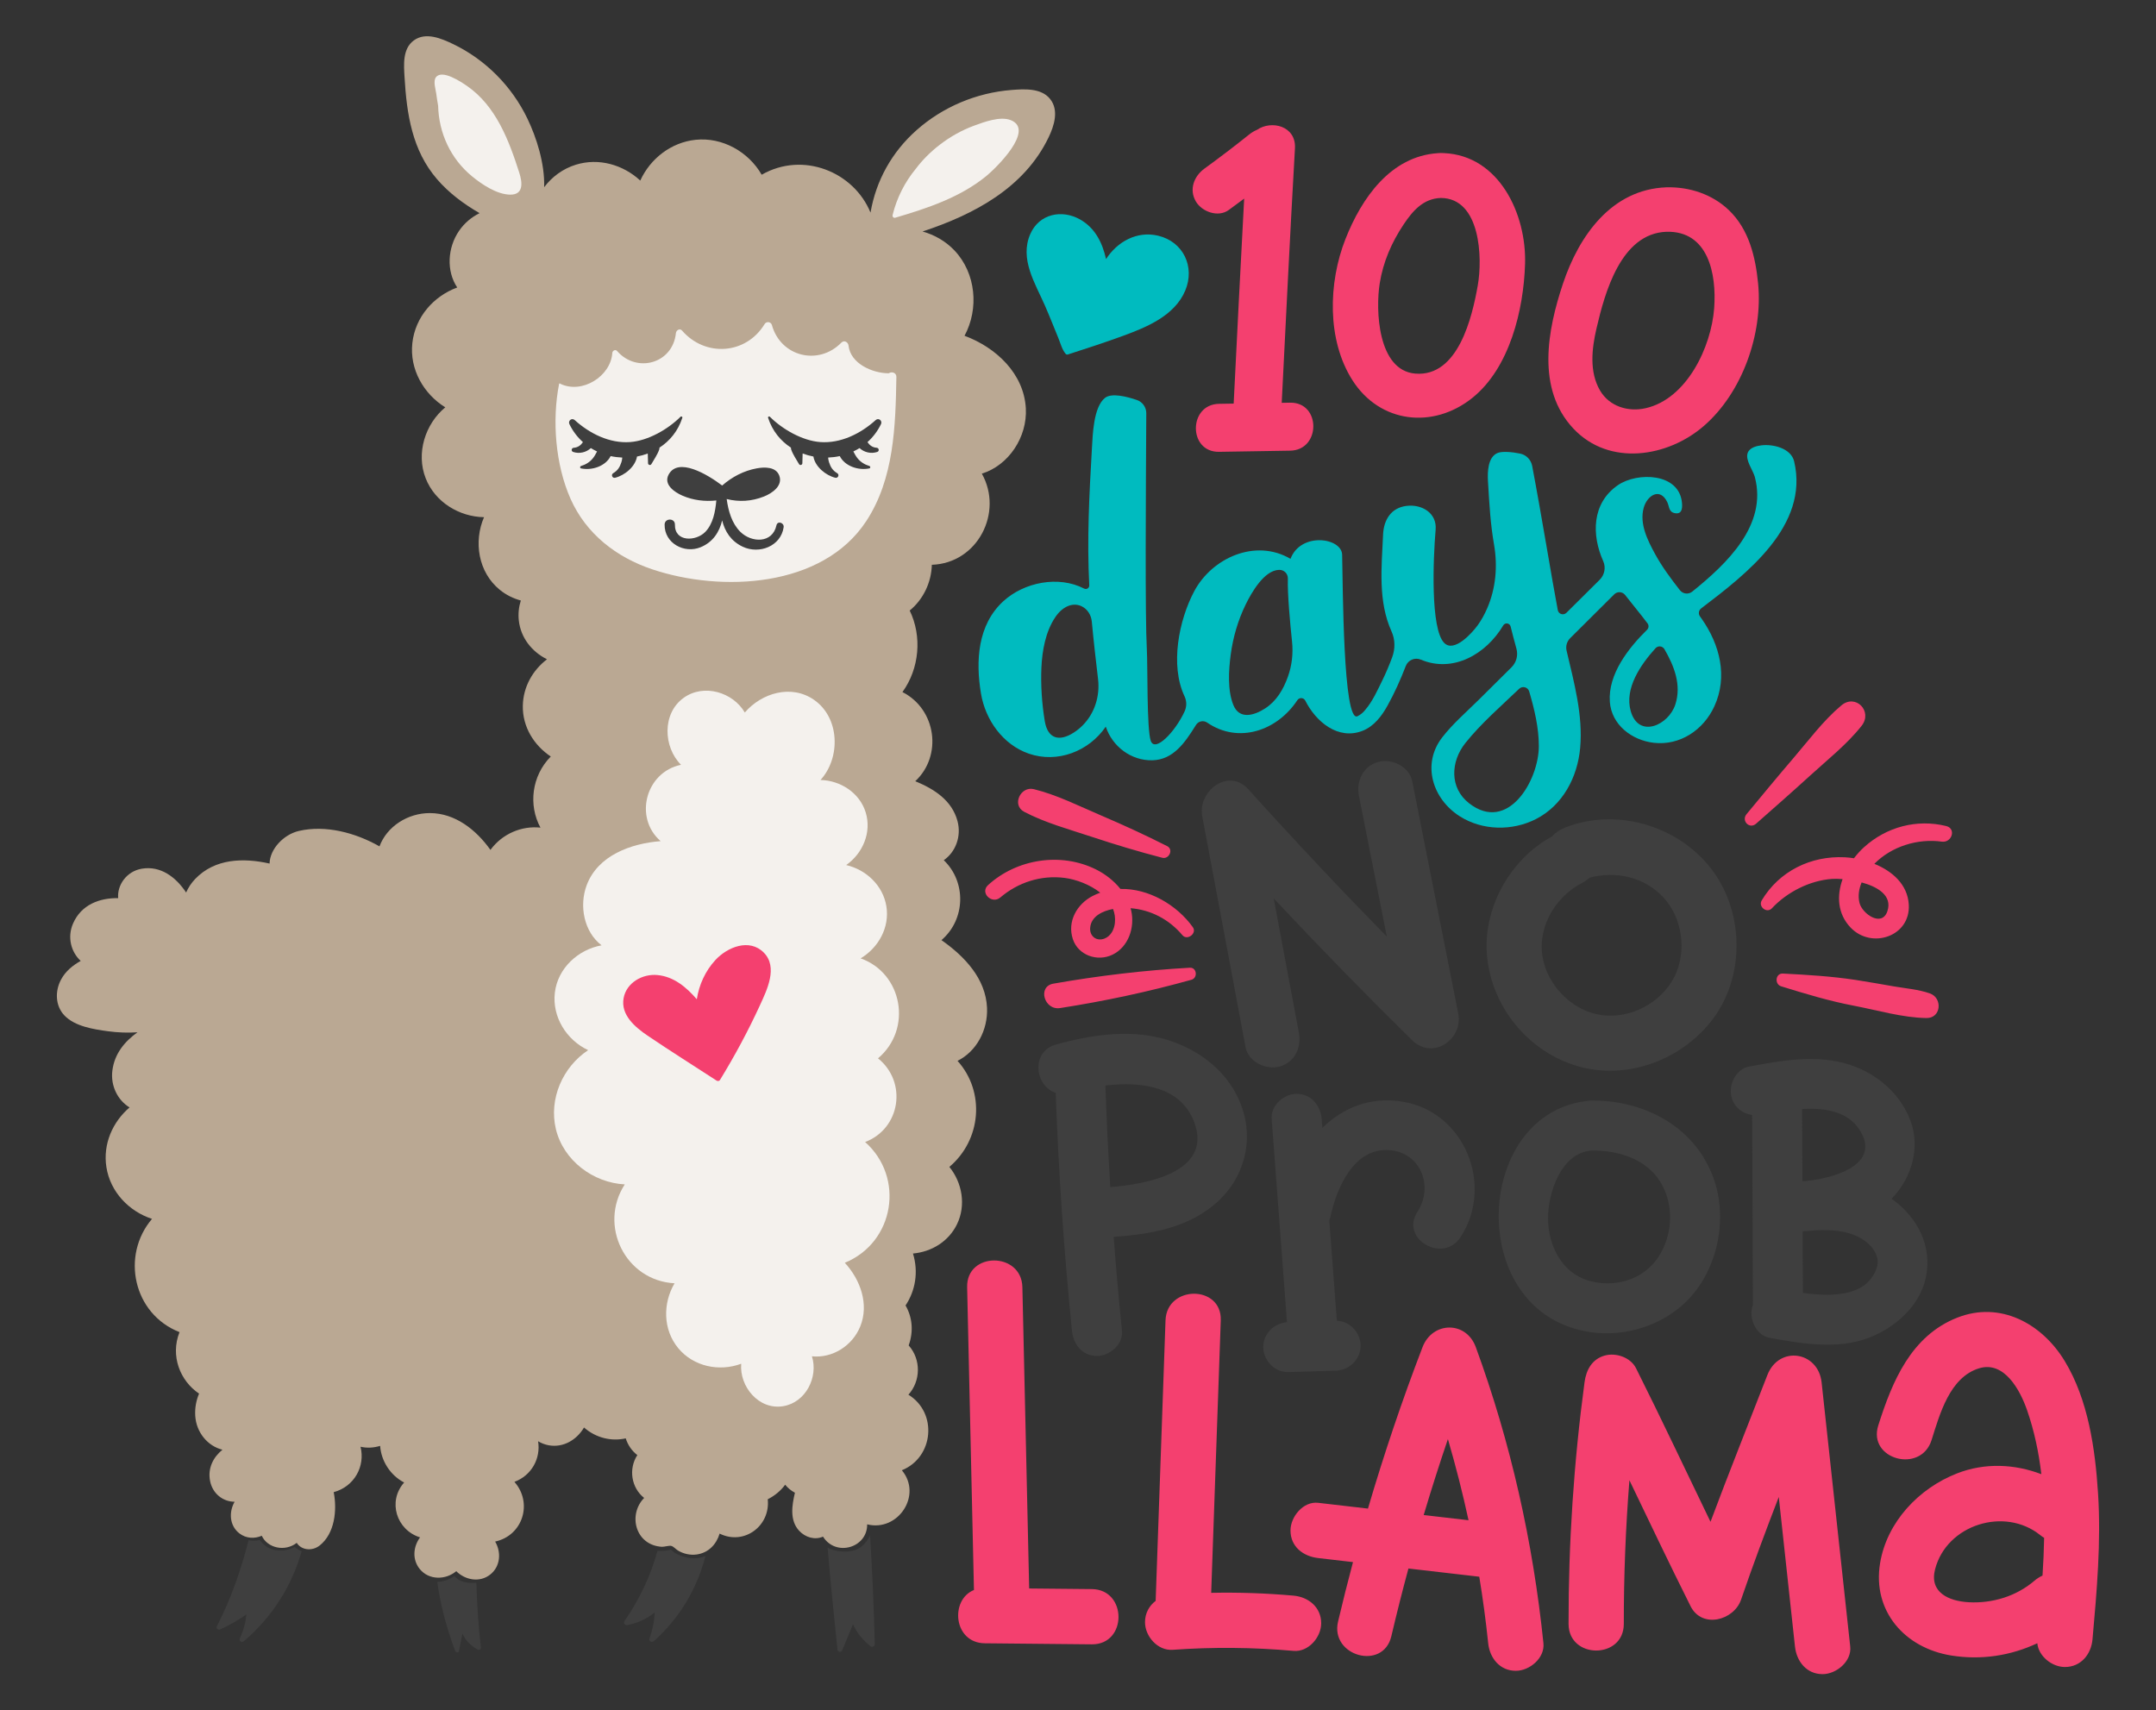
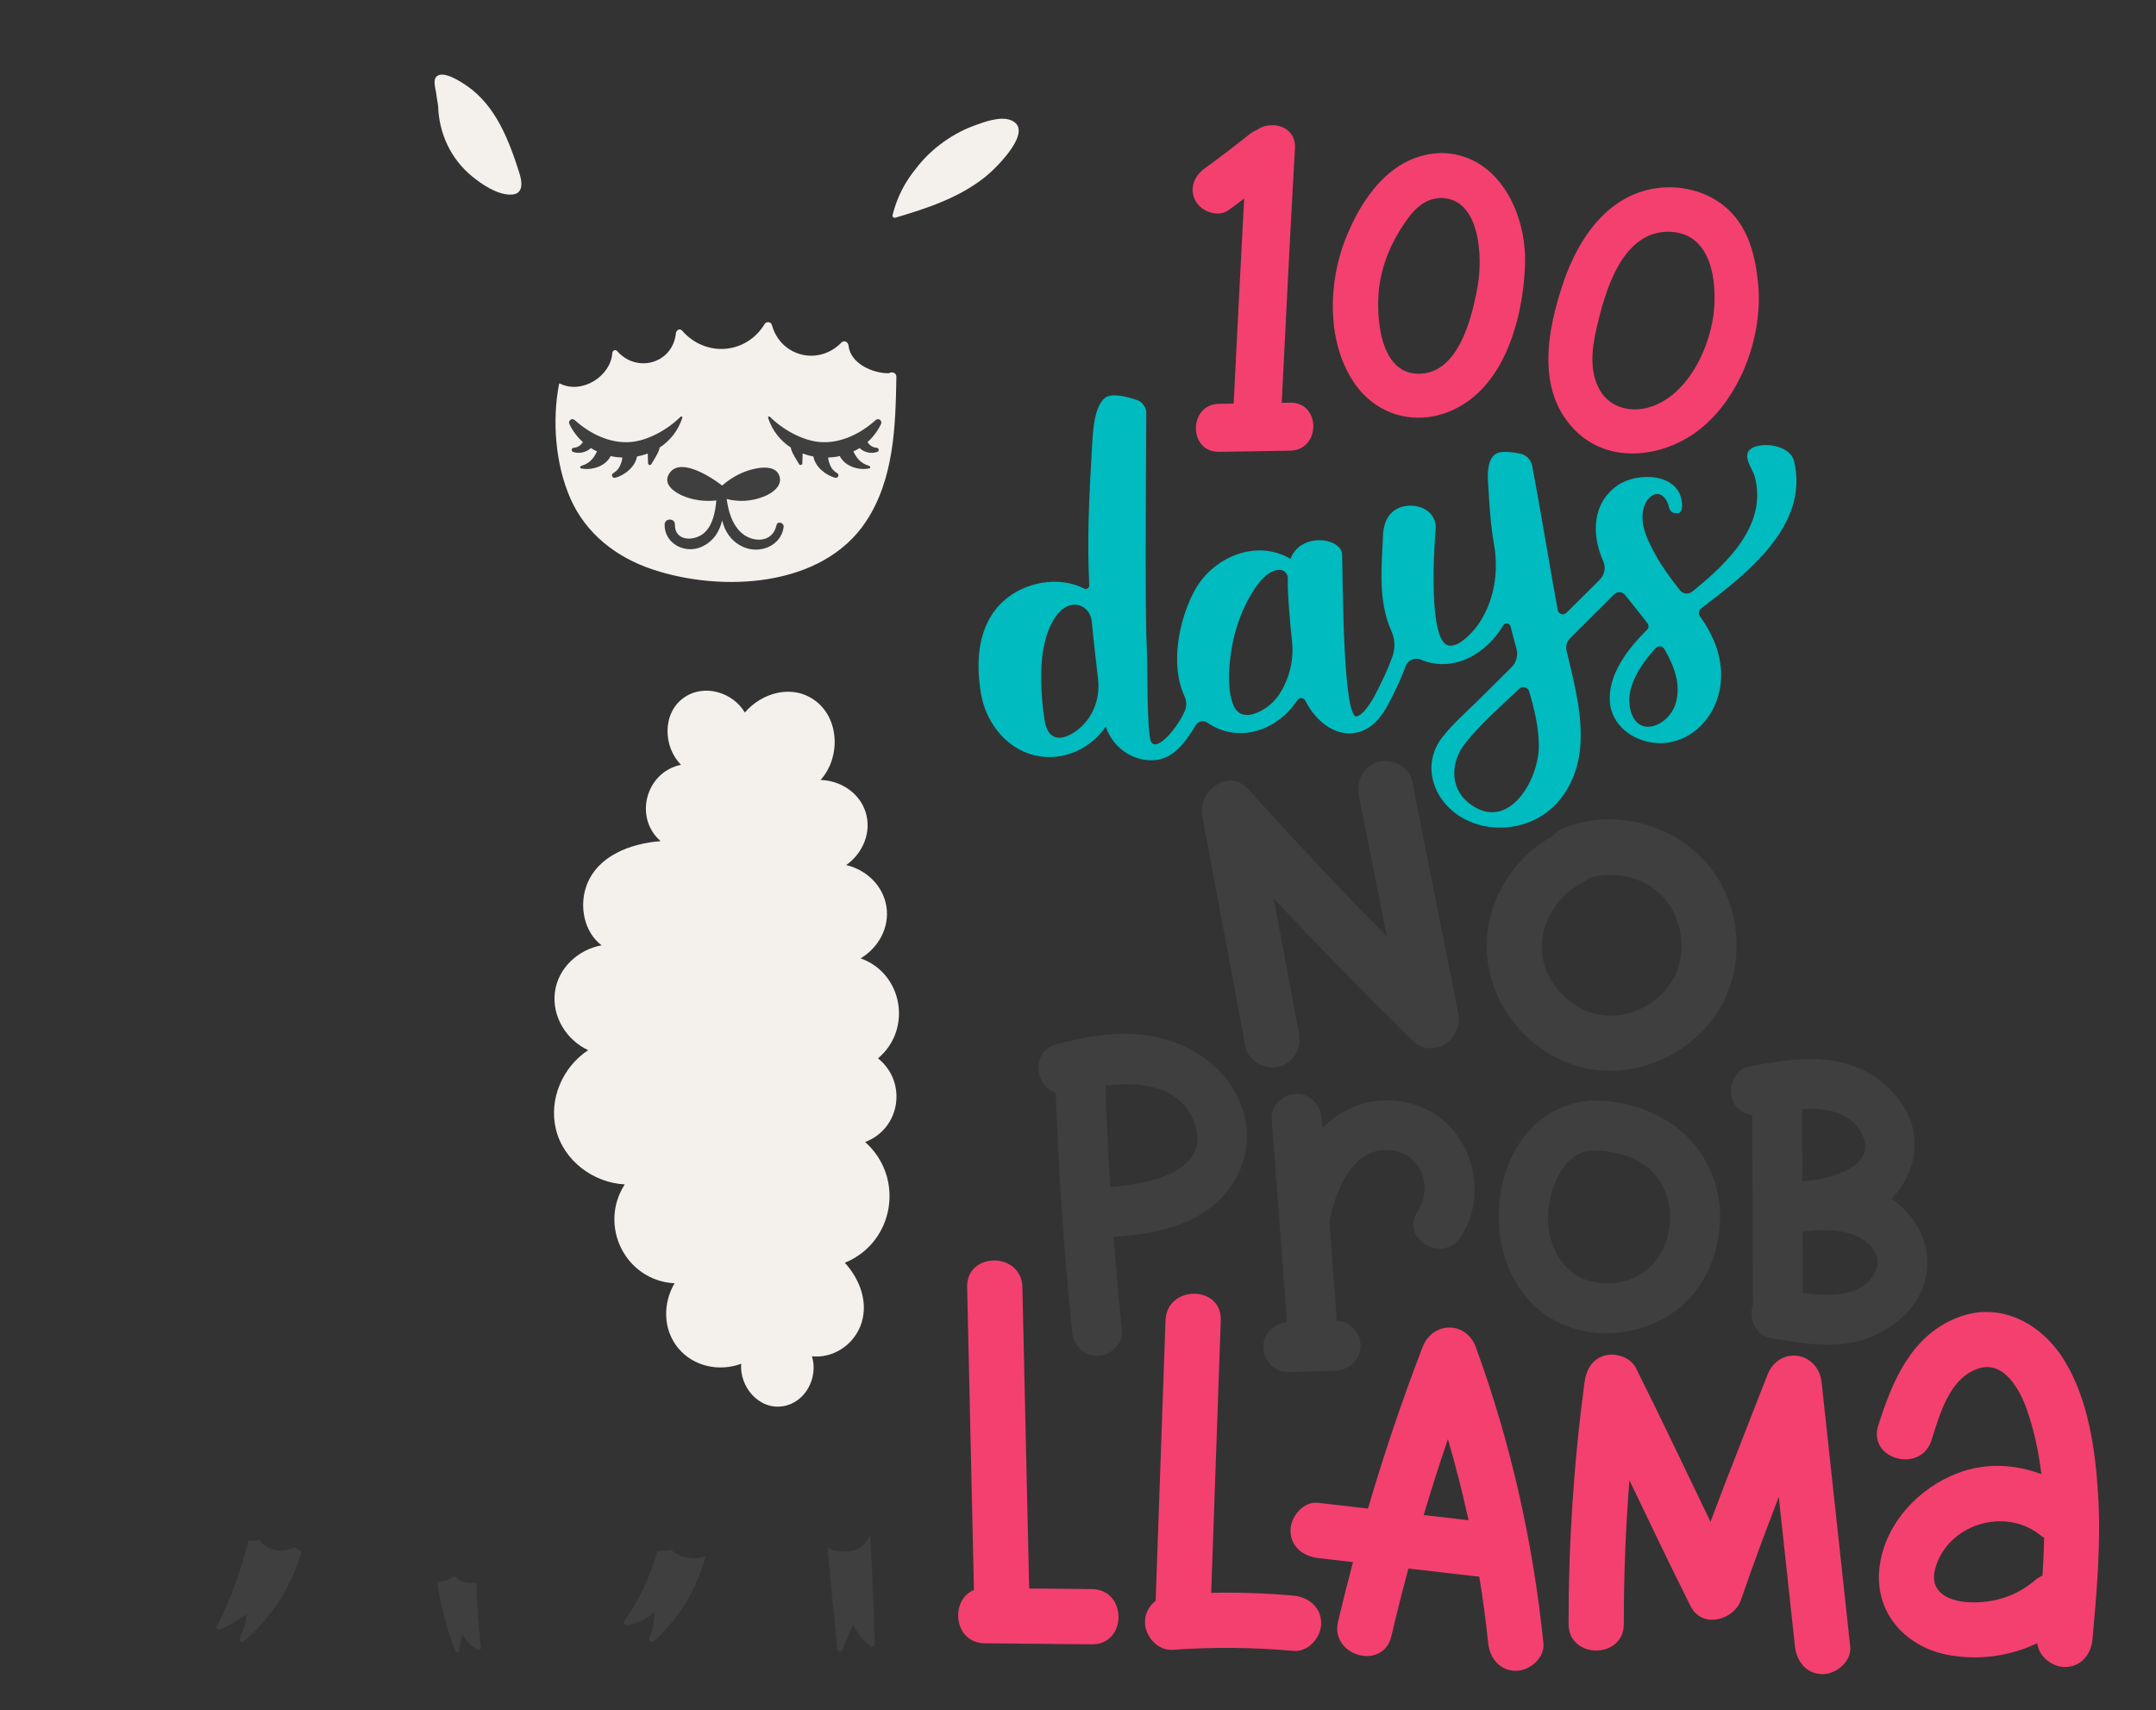
<svg xmlns="http://www.w3.org/2000/svg" version="1.0" id="_x31_" x="0px" y="0px" viewBox="0 0 720 571.24" style="enable-background:new 0 0 720 571.24;" xml:space="preserve">
  <rect x="0" y="0" width="720" height="571.24" fill="#333333" stroke="none" />
  <style type="text/css">
	.st0{fill:#3F3F3F;}
	.st1{fill:#F4406F;}
	.st2{fill:#00BBBF;}
	.st3{fill:#BAA893;}
	.st4{fill:#F4F1ED;}
</style>
  <path class="st0" d="M292.134,549.085c0.015,0.617-0.797,1.195-1.344,0.771c-2.673-2.065-4.59-4.441-5.928-7.377l-3.578,8.632  c-0.358,0.865-1.513,0.729-1.613-0.218c-1.186-11.325-2.341-22.647-3.285-33.989c2.263,1.194,5.238,1.491,7.498,1.174  c3.511-0.492,5.363-2.663,6.685-5.332C291.297,524.849,291.837,536.967,292.134,549.085z M151.79,526.368  c-1.771,1.164-3.71,1.893-5.762,1.918c1.059,7.889,3.176,15.594,5.981,23.093c0.205,0.549,1.125,0.693,1.264,0  c0.385-1.928,0.771-3.855,1.156-5.783c1.049,2.261,2.721,4.011,5.07,5.322c0.438,0.245,1.164-0.054,1.099-0.63  c-0.817-7.209-1.317-14.433-1.51-21.671C156.278,528.791,153.452,528.504,151.79,526.368z M86.734,514.328  c-1.334,0.327-2.535,0.318-3.728,0.075c-2.505,9.906-5.843,19.534-10.566,28.686c-0.388,0.751,0.376,1.423,1.098,1.098  c3.109-1.401,5.995-3.075,8.757-5.031c-0.273,2.808-0.968,5.357-2.194,7.998c-0.396,0.854,0.563,1.621,1.296,1  c9.387-7.951,16.049-18.43,19.345-30.063c-0.84-0.302-1.612-0.759-2.29-1.431C94.374,518.789,89.427,518.169,86.734,514.328z   M229.295,520.16c-1.787-0.421-3.872-1.228-5.252-2.597c-1.464,0.363-2.956,0.509-4.477,0.4  c-2.308,8.388-6.044,16.287-11.061,23.487c-0.477,0.685,0.308,1.421,0.992,1.291c3.474-0.662,6.467-2.056,9.136-4.206  c-0.135,2.998-0.711,5.858-1.758,8.737c-0.321,0.883,0.867,1.392,1.468,0.855c8.549-7.633,14.481-17.565,17.251-28.463  C233.653,520.427,231.605,520.704,229.295,520.16z" />
  <path class="st1" d="M430.846,150.515c-7.912,0.128-15.824,0.257-23.736,0.385c-10.337,0.168-10.305-15.864,0-16.031  c1.626-0.026,3.251-0.053,4.877-0.079c1.15-22.821,2.269-45.644,3.505-68.461c-1.716,1.284-3.438,2.559-5.171,3.82  c-3.52,2.56-8.948,0.576-10.967-2.876c-2.34-4.001-0.62-8.424,2.876-10.967c5.068-3.686,10.051-7.475,14.941-11.393  c0.813-0.651,1.697-1.178,2.615-1.563c4.833-3.32,13.093-1.277,12.666,6.174c-1.624,28.327-2.993,56.668-4.421,85.005  c0.938-0.015,1.877-0.03,2.815-0.046C441.183,134.317,441.151,150.348,430.846,150.515z M569.063,142.209  c-12.103,10.531-31.656,13.645-43.612,0.943c-12.457-13.235-8.683-32.911-3.485-48.457c5.332-15.946,16.197-31.473,34.548-32.135  c7.623-0.201,15.259,2.28,20.829,7.605c6.719,6.423,8.91,15.6,9.784,24.547C588.757,111.419,581.899,131.039,569.063,142.209z   M556.513,77.407c-15.228,0.55-20.595,20.402-23.363,32.297c-1.559,6.698-2.459,14.471,1.173,20.697  c3.119,5.346,9.386,7.258,15.244,5.93c13.801-3.128,21.926-20.509,22.882-33.395C573.303,91.43,570.46,77.04,556.513,77.407z   M509.297,88.122c-0.463,15.344-5.125,34.785-17.646,44.799c-13.045,10.433-30.79,8.456-39.961-5.872  c-8.66-13.529-8.082-32.695-2.382-47.189c5.383-13.688,15.095-27.68,30.862-28.707c0.322-0.036,0.654-0.058,1.001-0.056  c0.374-0.011,0.728,0.008,1.073,0.041C500.645,51.973,509.799,71.491,509.297,88.122z M481.171,66.118  c-5.837,0.173-9.388,4.284-12.435,8.852c-3.998,5.994-6.826,12.482-7.974,19.637c-1.423,8.859-0.714,29.087,11.837,30.163  c14.419,1.236,19.068-19.033,20.912-29.474C495.131,86.132,494.443,66.191,481.171,66.118z" />
  <path class="st2" d="M568.096,203.203c15.145-11.525,36.144-27.595,31.064-49.107c-1.037-4.39-7-5.815-10.866-5.371  c-1.652,0.19-3.962,0.741-4.633,2.5c-0.921,2.413,1.763,5.791,2.365,8.059c4.271,16.086-9.349,29.004-20.889,38.298  c-1.272,1.024-3.135,0.805-4.139-0.483c-3.001-3.848-5.931-7.764-8.271-12.057c-2.485-4.559-5.286-10.098-3.815-15.421  c1.168-4.228,5.45-6.887,7.841-1.993c0.792,1.62,0.464,3.406,2.65,3.767c2.207,0.365,2.456-1.457,2.306-3.345  c-0.814-10.214-14.959-10.447-21.394-6.028c-8.781,6.03-8.821,16.654-4.918,25.388c0.946,2.116,0.456,4.599-1.189,6.232  c-3.701,3.674-7.403,7.348-11.104,11.022c-0.967,0.96-2.617,0.454-2.874-0.885c-1.95-10.175-5.286-30.925-8.554-48.165  c-0.388-2.047-1.949-3.685-3.988-4.115c-2.68-0.566-5.964-0.824-7.466-0.251c-3.396,1.295-3.489,6.44-3.31,9.463  c0.484,8.169,0.821,14.191,2.032,21.208c1.235,7.159,0.598,14.569-2.29,21.234c-0.871,2.011-1.915,3.928-3.183,5.681  c-1.883,2.603-7.86,9.253-11.176,5.886c-4.63-4.701-3.699-27.99-2.863-37.838c0.468-5.508-4.544-8.557-9.725-7.926  c-5.211,0.635-7.605,4.744-7.824,9.536c-0.505,11.054-1.733,22.335,2.834,32.416c1.226,2.706,1.236,5.804,0.208,8.592  c-0.964,2.616-2.046,5.187-3.273,7.693c-1.597,3.265-3.272,7.017-5.667,9.817c-0.716,0.943-1.597,1.673-2.645,2.192  c-4.836,2.331-4.865-43.574-5.13-53.927c-0.147-5.744-13.844-7.658-17.241,1.365c-11.751-6.886-26.244-0.283-32.148,10.809  c-5.108,9.597-8.168,24.685-3.237,35.122c0.745,1.578,0.751,3.428,0.02,5.013c-3.175,6.892-9.892,13.834-11.31,9.84  c-1.373-4.038-0.995-25.024-1.306-30.562c-0.608-10.827-0.338-51.86-0.185-78.837c0.011-2.014-1.261-3.803-3.169-4.448  c-3.339-1.129-8.397-2.422-10.593-0.71c-3.88,3.023-4.132,12.344-4.388,16.759c-0.932,16.037-1.67,30.628-0.897,45.855  c0.046,0.914-0.909,1.507-1.722,1.086c-8.558-4.423-20.074-2.119-27.01,4.261c-8.564,7.878-9.228,19.918-7.436,30.753  c1.462,8.838,7.303,17.099,15.949,20.107c9.584,3.335,20.127-0.766,25.736-9.005c2.19,6.624,8.475,11.405,15.567,11.233  c6.976-0.169,10.882-5.944,14.247-11.299c0.103-0.163,0.205-0.327,0.306-0.491c0.792-1.287,2.49-1.652,3.736-0.798  c10.52,7.206,23.414,2.696,30.121-7.483c0.657-0.997,2.127-0.9,2.663,0.167c3.527,7.028,10.964,13.29,19.153,10.045  c3.801-1.506,6.374-4.931,8.297-8.391c2.352-4.23,4.347-8.703,6.099-13.237c0.776-2.008,3.044-2.961,5.028-2.125  c10.743,4.529,21.8-1.79,27.512-11.424c0.619-1.045,2.176-0.826,2.469,0.353c0.615,2.473,1.262,4.936,1.941,7.392  c0.615,2.221,0.005,4.6-1.63,6.224c-3.663,3.637-7.325,7.276-10.994,10.907c-4.097,4.056-8.65,7.97-12.18,12.545  c-6.874,8.906-3.228,20.503,5.838,26.294c7.575,4.838,17.553,5.006,25.5,0.946c8.964-4.58,13.88-14.016,14.757-23.779  c0.981-10.928-2.06-21.867-4.542-32.469c-0.351-1.499,0.109-3.072,1.2-4.157c4.908-4.883,9.816-9.767,14.723-14.65  c1.034-1.029,2.734-0.919,3.63,0.232c2.555,3.282,5.219,6.446,7.494,9.492c0.48,0.643,0.41,1.547-0.162,2.11  c-6.279,6.184-13.08,14.876-12.437,24.059c0.538,7.698,7.381,12.868,14.661,13.697c8.784,1.001,16.608-4.292,20.226-12.15  c4.581-9.95,1.845-20.617-4.204-29.252c-0.195-0.278-0.392-0.555-0.59-0.831C567.095,205.001,567.271,203.831,568.096,203.203z   M361.582,242.236c-0.896,0.903-1.893,1.721-3.003,2.436c-4.84,3.114-8.685,2.088-9.672-3.813  c-0.957-5.721-1.382-12.065-1.128-17.843c0.252-5.729,1.382-12.075,4.656-16.925c2.336-3.46,5.714-5.007,8.683-3.655  c2.018,0.919,3.29,2.959,3.491,5.167c0.524,5.754,1.452,13.837,2.086,19.179C367.364,232.438,365.594,238.194,361.582,242.236z   M430.074,226.074c-1.526,4.231-3.795,8.081-7.577,10.523c-3.687,2.381-8.609,3.823-10.62-1.149  c-1.994-4.931-1.565-11.589-0.888-16.748c0.763-5.815,2.45-11.602,5.037-16.87c1.867-3.8,6.134-11.427,11.16-11.508l0.031,0  c1.636-0.019,2.918,1.297,2.867,2.933c-0.16,5.081,0.762,15.042,1.393,20.993C431.901,218.245,431.438,222.292,430.074,226.074z   M490.629,268.293c-6.672-5.186-6.173-14-1.26-20.142c5.28-6.601,11.836-12.242,17.959-18.113c1.097-1.052,2.921-0.563,3.35,0.895  c1.747,5.946,3.215,12.096,3.217,18.228C513.899,260.642,503.572,278.353,490.629,268.293z M559.496,235.24  c-2.249,7.009-12.29,11.538-14.922,2.226c-2.127-7.525,3.25-15.402,8.282-20.969c0.849-0.94,2.354-0.778,2.988,0.318  C559.123,222.491,561.572,228.768,559.496,235.24z" />
  <path class="st0" d="M486.971,338.416c1.737,8.768-8.538,15.744-15.418,8.975c-15.725-15.47-31.124-31.264-46.205-47.358  c2.803,14.94,5.607,29.881,8.41,44.821c0.922,4.914-1.305,9.936-6.443,11.348c-4.516,1.241-10.428-1.543-11.348-6.443  c-4.826-25.721-9.652-51.442-14.478-77.163c-1.568-8.354,8.761-16.364,15.418-8.975c15.066,16.72,30.484,33.116,46.229,49.195  c-3.104-15.667-6.208-31.333-9.313-47c-0.972-4.904,1.343-9.946,6.443-11.348c4.551-1.251,10.379,1.553,11.348,6.443  C476.733,286.746,481.852,312.581,486.971,338.416z M572.078,340.241c-10.192,13.623-28.531,20.653-45.122,15.861  c-16.347-4.722-28.516-19.4-30.306-36.242c-1.716-16.154,7.446-32.743,21.594-40.486c1.166-1.28,2.685-2.302,4.398-2.978  c18.232-7.192,40.263,0.125,50.783,16.554C582.446,307.038,582.135,326.797,572.078,340.241z M555.425,299.635  c-6.451-6.833-15.84-8.797-24.569-6.519c-0.641,0.631-1.423,1.204-2.371,1.689c-9.672,4.952-15.807,16.067-12.898,26.829  c2.361,8.736,10.225,16.13,19.256,17.391c9.626,1.344,19.922-4.099,24.315-12.757C563.401,317.905,561.896,306.489,555.425,299.635z  " />
  <path class="st0" d="M391.373,347.796c-12.512-4.383-26.225-2.395-38.692,1.048c-8.652,2.389-6.988,14.047-0.132,16.116  c0.959,26.574,2.767,53.107,5.443,79.564c0.454,4.485,3.511,8.346,8.346,8.346c4.161,0,8.803-3.834,8.346-8.346  c-1.059-10.468-1.983-20.949-2.773-31.439c11.842-0.85,23.652-2.743,33.185-10.418c9.293-7.481,13.484-19.43,10.226-31.023  C412.029,359.932,402.59,351.724,391.373,347.796z M370.782,396.462c-0.698-11.299-1.244-22.607-1.63-33.923  c11.932-1.413,25.198,0.221,29.689,12.308C405.049,391.554,382.67,395.549,370.782,396.462z M632.114,400.656  c-0.143-0.104-0.292-0.193-0.437-0.294c6.685-6.77,9.718-16.987,6.32-26.096c-3.354-8.991-11.152-15.659-20.171-18.633  c-10.931-3.605-22.737-1.484-33.736,0.579c-4.433,0.831-6.952,6.181-5.829,10.267c0.948,3.451,3.696,5.446,6.867,5.907  c0.089,21.143,0.177,42.285,0.266,63.428c-0.089,0.237-0.172,0.478-0.241,0.731c-1.111,4.043,1.37,9.465,5.829,10.267  c10.805,1.944,22.583,4.012,33.18-0.05c8.713-3.34,16.828-10.452,18.929-19.895C645.408,416.453,640.504,406.747,632.114,400.656z   M601.814,370.39c8.016-0.475,16.111,0.872,19.892,8.145c5.656,10.88-9.878,15.022-18.455,15.874  c-0.447,0.027-0.891,0.058-1.336,0.091C601.881,386.462,601.847,378.426,601.814,370.39z M626.697,423.56  c-3.379,9.639-15.21,9.541-24.626,8.249c-0.029-6.865-0.058-13.73-0.086-20.595c1.556-0.07,3.111-0.177,4.659-0.336  c4.73-0.191,9.565,0.089,13.782,2.127C624.255,414.856,628.297,418.997,626.697,423.56z M487.76,413.169  c-5.853,8.974-20.3,0.599-14.414-8.425c5.511-8.449,1.155-19.985-9.549-20.636c-11.828-0.72-17.456,12.836-19.493,22.247  c-0.099,0.455-0.232,0.873-0.38,1.272c0.839,11.158,1.679,22.316,2.518,33.474c4.345,0.114,7.939,4.049,7.939,8.335  c0,4.606-3.839,8.213-8.346,8.346c-5.273,0.156-10.545,0.311-15.818,0.467c-4.526,0.134-8.346-3.927-8.346-8.346  c0-4.457,3.598-7.97,7.915-8.313c-1.703-22.644-3.407-45.288-5.11-67.931c-0.34-4.52,4.092-8.346,8.346-8.346  c4.752,0,8.008,3.851,8.346,8.346c0.076,1.011,0.152,2.022,0.228,3.033c6.918-6.728,16.068-10.584,26.962-8.733  C489.201,371.464,498.992,395.948,487.76,413.169z M532.503,367.564c-0.315-0.024-0.634-0.032-0.958-0.009  c-0.541,0.003-1.047,0.06-1.534,0.143c-33.716,3.872-39.58,55.994-12.212,72.5c13.661,8.239,31.853,6.211,43.79-4.094  c11.551-9.972,15.751-27.951,10.782-42.225C566.412,376.758,549.977,367.772,532.503,367.564z M553.664,420.044  c-5.079,7.556-14.846,10.198-23.353,7.594c-8.86-2.712-13.219-11.701-13.344-20.473c-0.122-8.537,4.304-22.203,14.579-22.918  c8.717-0.056,18.099,2.66,22.931,10.491C559.201,402.398,558.644,412.636,553.664,420.044z" />
  <path class="st1" d="M364.615,549.171c-11.91-0.116-23.82-0.233-35.73-0.349c-10.513-0.103-11.712-14.541-3.631-17.795  c-0.759-33.715-1.518-67.43-2.276-101.145c-0.268-11.897,18.183-11.854,18.45,0c0.755,33.545,1.51,67.09,2.265,100.636  c6.974,0.068,13.949,0.136,20.923,0.204C376.5,530.838,376.49,549.287,364.615,549.171z M431.989,532.91  c-9.161-0.819-18.335-1.123-27.511-0.938c1.066-30.331,2.132-60.662,3.198-90.992c0.417-11.875-18.033-11.859-18.45,0  c-1.098,31.224-2.195,62.448-3.293,93.672c-2.143,1.632-3.556,4.109-3.556,7.124c0,4.717,4.229,9.582,9.225,9.225  c13.465-0.963,26.94-0.843,40.386,0.36c4.969,0.444,9.225-4.558,9.225-9.225C441.214,536.776,436.972,533.356,431.989,532.91z   M515.431,548.79c0.514,4.987-4.633,9.225-9.225,9.225c-5.35,0-8.714-4.269-9.225-9.225c-0.766-7.432-1.767-14.834-2.977-22.201  c-7.885-0.913-15.77-1.826-23.655-2.739c-2.027,7.51-3.935,15.053-5.713,22.63c-2.716,11.573-20.501,6.644-17.791-4.905  c1.561-6.65,3.238-13.27,4.99-19.869c-3.882-0.45-7.764-0.899-11.647-1.349c-4.971-0.576-9.225-3.761-9.225-9.225  c0-4.574,4.268-9.799,9.225-9.225c5.548,0.642,11.096,1.285,16.643,1.927c5.351-18.203,11.417-36.192,18.225-53.917  c3.312-8.624,14.558-8.83,17.791,0C504.532,481.826,511.95,515,515.431,548.79z M490.42,507.724  c-1.97-9.11-4.276-18.147-6.889-27.096c-2.857,8.403-5.55,16.858-8.087,25.362C480.436,506.568,485.428,507.146,490.42,507.724z   M608.331,461.707c-1.132-10.451-14.262-12.401-18.12-2.452c-6.334,16.333-12.857,32.589-18.984,48.996  c-8.279-17.104-16.359-34.305-24.874-51.294c-1.811-3.613-6.671-5.269-10.418-4.239c-4.264,1.172-6.225,4.809-6.773,8.895  c-3.589,26.763-5.372,53.719-5.339,80.722c0.015,11.871,18.464,11.892,18.45,0c-0.02-16.015,0.616-32.013,1.872-47.965  c6.751,14.055,13.444,28.137,20.43,42.077c3.797,7.577,14.471,4.778,16.861-2.204c3.944-11.524,8.209-22.924,12.588-34.282  c1.803,16.648,3.606,33.296,5.409,49.944c0.536,4.953,3.856,9.225,9.225,9.225c4.571,0,9.765-4.24,9.225-9.225  C614.699,520.505,611.515,491.106,608.331,461.707z M698.794,547.519c-0.448,4.983-3.864,9.225-9.225,9.225  c-4.255,0-8.779-3.543-9.206-7.936c-8.853,4.156-18.718,5.706-28.754,4.092c-15.489-2.49-26.376-14.814-23.757-30.808  c2.263-13.818,13.015-25.099,25.789-30.043c9.269-3.587,19.15-3.1,28.07,0.296c-0.861-7.299-2.368-14.493-4.805-21.484  c-2.307-6.62-7.599-16.441-15.981-13.879c-9.851,3.011-13.149,15.37-15.884,23.994c-3.581,11.295-21.388,6.44-17.791-4.905  c4.667-14.718,10.931-29.888,26.333-35.985c14.395-5.698,28.332,1.964,35.915,14.446c7.867,12.949,10.195,29.343,11.146,44.195  C701.686,515.005,700.249,531.313,698.794,547.519z M682.643,513.612c-0.44-0.273-0.869-0.569-1.279-0.899  c-11.917-9.607-31.287-3.52-35.142,11.394c-1.984,7.677,4.505,10.643,11.255,11.006c7.926,0.426,15.874-1.992,21.94-7.197  c0.825-0.708,1.735-1.277,2.686-1.708C682.373,522.016,682.569,517.812,682.643,513.612z" />
-   <path class="st3" d="M308.083,77.313c4.011,1.123,7.741,3.243,10.697,6.372c7.172,7.59,8.194,19.463,3.326,28.456  c10.449,3.873,19.832,12.566,20.473,24.233c0.527,9.581-5.707,19.043-14.693,21.814c7.247,12.866-1.32,29.923-16.697,30.44  c-0.143,5.865-2.863,11.583-7.393,15.278c4.175,8.588,3.273,19.353-2.419,27.23c11.34,5.762,13.393,21.313,4.274,29.77  c6.286,2.593,12.246,6.356,14.111,13.327c1.357,5.068-0.621,10.325-4.585,13.052c7.56,7.247,7.312,19.765-0.774,26.699  c7.687,5.384,14.795,12.84,15.219,22.61c0.321,7.399-3.494,14.555-9.853,17.708c9.307,10.353,7.944,26.415-2.728,35.422  c4.295,5.256,5.605,12.799,2.589,19.075c-2.825,5.878-8.556,9.289-14.739,9.855c1.9,6.168,0.792,12.439-2.483,17.35  c2.218,3.808,2.768,8.578,1.046,13.339c4.199,4.707,4.035,11.907-0.089,16.456c9.863,6.069,8.431,20.961-2.188,25.239  c6.923,8.255-1.239,20.645-11.586,18.063c0.107,7.796-10.419,10.97-14.746,4.104c-2.699,1.194-5.879,0.286-7.964-1.959  c-3.21-3.456-2.421-8.467-1.413-12.701c-1.304-0.701-2.4-1.614-3.255-2.683c-1.454,1.977-3.421,3.656-5.821,4.859  c0.934,9.005-7.998,15.496-16.073,11.467c-1.055,3.564-3.691,6.432-7.663,6.977c-2.175,0.298-4.403-0.214-6.273-1.34  c-0.75-0.452-1.378-1.294-2.212-1.525c-0.674-0.187-2.359,0.345-3.133,0.299c-8.894-0.524-11.402-10.733-5.924-16.316  c-4.302-3.401-5.28-9.708-2.275-14.314c-1.88-1.443-3.195-3.414-3.869-5.584c-4.758,1.057-9.888-0.091-13.936-3.628  c-2.384,4.088-6.897,6.84-11.812,5.934c-1.286-0.237-2.464-0.707-3.524-1.34c0.931,5.727-2.162,11.423-7.904,13.562  c6.17,6.98,2.884,17.903-6.436,19.941c2.068,3.515,1.813,8.27-1.633,11.004c-3.531,2.802-8.394,1.852-11.359-1.116  c-3.482,2.943-9.071,3.069-12.151-0.676c-2.642-3.213-2.218-7.528,0.069-10.613c-7.87-2.439-10.916-12.014-5.318-18.329  c-4.638-2.404-7.667-7.224-8.016-12.23c-2.137,0.654-4.39,0.79-6.547,0.287c1.626,6.536-2.068,13.312-8.96,15.169  c1.181,6.029,0.352,13.813-4.663,17.797c-2.621,2.083-6.238,1.498-7.674-0.866c-3.985,3.085-9.769,1.737-11.688-2.366  c-2.373,1.024-5.171,0.958-7.445-0.776c-3.389-2.584-3.572-7.201-1.62-10.582c-3.866-0.007-7.379-2.69-8.2-6.974  c-0.823-4.296,1.085-7.91,4.138-10.406c-4.972-1.217-8.76-5.826-9.088-11.345c-0.16-2.69,0.339-5.14,1.275-7.393  c-6.339-4.259-9.659-12.609-6.525-20.533c-15.514-6.093-19.584-25.623-9.185-37.821c-7.698-2.521-13.93-8.977-15.232-17.285  c-1.208-7.706,2.074-15.096,7.73-19.935c-3.945-2.417-6.378-7.198-5.74-12.295c0.708-5.657,4.088-9.702,8.378-12.8  c-3.25,0.202-6.518,0.096-9.801-0.348c-4.808-0.651-11.096-1.597-14.61-5.304c-3.056-3.224-3.15-8.124-1.115-11.936  c1.508-2.825,3.894-4.747,6.575-6.254c-3.248-2.996-4.533-7.929-2.559-12.481c2.735-6.307,8.842-8.585,15.077-8.483  c-0.395-4.243,2.697-8.946,7.868-9.83c6.299-1.076,11.403,2.795,14.82,7.953c0.723-1.631,1.721-3.175,3.026-4.535  c6.592-6.875,16.122-7.099,24.846-5.139c0.093-4.88,4.711-9.707,9.758-10.889c8.92-2.088,18.953,0.597,26.945,5.148  c2.488-6.684,9.458-11.125,16.822-11.117c8.46,0.01,15.478,5.603,20.231,12.295c4.001-5.457,10.528-8.117,16.705-7.434  c-4.077-7.486-2.964-17.252,3.443-23.755c-5.624-3.75-9.464-9.915-9.332-16.961c0.119-6.307,3.285-11.844,8.069-15.511  c-4.983-2.497-8.765-7.095-9.41-12.976c-0.254-2.317,0.011-4.562,0.675-6.655c-2.504-0.668-4.902-1.841-7.039-3.581  c-7.204-5.866-8.783-16.107-5.25-24.243c-8.274-0.138-16.377-5.031-19.489-12.996c-3.273-8.374-0.181-18.118,6.551-23.697  c-7.233-4.455-11.972-12.718-11.001-21.46c0.97-8.736,7.094-15.649,14.986-18.564c-3.685-5.505-3.26-13.332,0.652-18.975  c1.812-2.614,4.156-4.527,6.806-5.854c-5.29-3.06-10.195-6.692-14.221-11.364c-8.306-9.639-10.106-21.754-10.829-34.05  c-0.244-4.145-0.709-9.493,3.104-12.275c3.992-2.912,9.273-0.624,13.18,1.256c10.765,5.181,19.554,14.069,24.733,24.832  c3.029,6.296,5.838,14.964,5.609,22.939c2.61-3.466,6.239-6.168,10.594-7.516c7.675-2.375,15.805,0.03,21.5,5.299  c3.337-7.319,10.291-12.762,18.485-13.617c8.93-0.932,17.671,4.013,22.061,11.666c13.818-7.906,30.776-0.965,36.346,12.656  c1.818-10.664,7.128-20.236,15.381-27.551c8.762-7.766,20.008-12.482,31.672-13.406c4.229-0.335,9.927-0.719,12.904,2.981  c3.034,3.77,1.383,8.952-0.487,12.842C342.096,62.698,325.414,71.593,308.083,77.313z" />
-   <path class="st1" d="M355.546,293.203c3.76,0.488,8.417,2.182,11.88,4.931c-0.856,0.307-1.703,0.666-2.535,1.096  c-5.254,2.711-8.549,8.519-6.619,14.399c1.789,5.452,8.237,7.657,13.255,5.215c5.345-2.601,7.489-9.087,6.255-14.66  c-0.064-0.291-0.144-0.577-0.225-0.863c6.745,0.523,12.892,3.744,17.328,9.023c1.598,1.901,4.934-0.631,3.471-2.678  c-5.343-7.477-14.817-12.994-24.173-12.774c-2.197-2.749-5.099-4.987-8.162-6.513c-11.736-5.846-26.456-3.545-36.071,5.237  c-2.792,2.55,1.296,6.522,4.116,4.116C340.014,294.657,347.753,292.191,355.546,293.203z M372.322,308.234  c-0.233,2.181-1.326,4.402-3.48,5.231c-2.687,1.035-5.018-0.811-4.778-3.625c0.324-3.806,4.118-5.597,7.631-6.263  C372.254,305.001,372.501,306.554,372.322,308.234z M345.246,263.562c7.656,1.878,15.13,5.65,22.363,8.74  c7.515,3.21,14.881,6.585,22.168,10.286c2.211,1.123,0.626,4.476-1.64,3.889c-7.956-2.062-15.753-4.419-23.553-7.001  c-7.484-2.477-15.53-4.663-22.533-8.337C337.755,268.886,340.823,262.477,345.246,263.562z M643.369,340.002  c-7.938-0.095-16.482-2.633-24.28-4.116c-8.269-1.573-16.241-3.997-24.272-6.478c-2.276-0.703-1.933-4.389,0.577-4.26  c8.145,0.417,16.201,0.902,24.273,2.124c4.303,0.651,8.588,1.446,12.878,2.176c3.95,0.672,8.158,0.999,11.937,2.329  C648.804,333.298,648.28,340.06,643.369,340.002z M649.918,275.877c-9.806-2.411-19.902,0.278-27.405,7.056  c-1.202,1.086-2.342,2.338-3.374,3.704c-1.056-0.165-2.098-0.274-3.104-0.324c-11.312-0.558-21.893,4.649-27.707,14.407  c-1.245,2.089,1.704,4.454,3.406,2.628c5.054-5.42,12.634-9.275,20.073-9.812c0.907-0.065,2.135-0.047,3.527,0.069  c-1.969,5.522-1.748,11.554,2.687,16.198c6.974,7.304,20.038,2.956,19.422-7.675c-0.39-6.732-5.5-11.197-11.499-13.626  c5.739-5.831,14.464-8.523,22.536-7.41C651.812,281.552,653.401,276.733,649.918,275.877z M630.313,304.271  c-1.817,5.545-8.409,0.931-9.321-2.69c-0.584-2.318-0.206-4.679,0.704-6.871C627.091,296.178,632.001,299.12,630.313,304.271z   M397.896,327.217c-14.455,4.033-29.044,7.148-43.88,9.456c-5.301,0.825-7.634-7.21-2.248-8.154  c15.113-2.648,30.272-4.464,45.584-5.32C399.711,323.068,400.061,326.613,397.896,327.217z M604.416,259.096  c-5.923,5.41-11.954,10.696-17.971,16.001c-2.201,1.941-5.02-0.966-3.184-3.184c5.127-6.193,10.235-12.399,15.47-18.502  c5.131-5.981,10.119-12.728,16.166-17.806c4.814-4.042,10.595,1.974,6.795,6.795C616.807,248.595,610.231,253.785,604.416,259.096z" />
  <path class="st4" d="M299.349,125.896c-0.282,16.395-0.756,33.995-10.084,48.178c-14.621,22.231-48.298,23.813-71.415,16.078  c-11.988-4.011-22.107-11.827-27.313-23.552c-5.057-11.391-6.226-26.222-3.822-38.395c0.038-0.193,0.322-0.2,0.4-0.036  c7.287,3.533,16.862-2.51,17.367-10.298c0.048-0.741,1.019-1.309,1.585-0.657c6.545,7.542,18.625,4.238,19.656-5.981  c0.094-0.931,1.29-1.702,2.035-0.843c7.768,8.962,21.394,8.034,27.589-2.164c0.589-0.97,2.117-0.796,2.425,0.317  c2.939,10.618,15.601,13.7,23.22,5.868c0.906-0.931,2.256-0.151,2.372,0.983c0.614,5.995,7.938,9.276,13.439,9.272  C297.739,124.012,299.375,124.418,299.349,125.896z" />
  <path class="st0" d="M261.697,176.1c-0.936,6.35-8.146,9.075-13.63,6.507c-3.937-1.843-5.996-5.091-6.9-8.796  c-0.93,3.865-3.07,7.256-7.194,8.949c-5.486,2.252-12.125-1.354-12.024-7.574c0.036-2.215,3.478-2.214,3.439,0  c-0.103,5.921,7.035,5.664,10.152,2.447c2.572-2.654,3.342-6.747,3.679-10.486c-3.833,0.395-7.68-0.037-11.303-1.604  c-2.605-1.127-6.454-3.697-4.607-7.076c3.168-5.797,12.786-0.151,17.863,3.688c3.286-2.878,7.213-4.943,11.555-5.736  c2.599-0.475,6.414-0.576,7.523,2.448c1.251,3.413-2.46,5.899-5.109,6.953c-4.133,1.644-8.308,1.878-12.464,0.847  c0.545,4.006,1.729,8.148,4.568,10.956c3.722,3.683,10.724,3.943,12.053-2.185C259.642,173.838,261.924,174.558,261.697,176.1z   M227.867,139.53c0.112-0.345-0.351-0.59-0.595-0.346c-4.198,4.188-10.831,8.005-16.806,8.454  c-6.882,0.516-13.552-2.835-18.531-7.335c-0.969-0.876-2.328,0.214-1.769,1.365c1.156,2.384,2.703,4.375,4.509,5.992  c-0.708,1.053-1.683,1.791-3.069,1.888c-0.798,0.056-0.969,1.138-0.189,1.398c2.079,0.691,4.342,0.144,5.905-1.29  c0.666,0.418,1.359,0.785,2.065,1.121c-0.4,0.759-0.796,1.528-1.346,2.22c-1.037,1.304-2.425,2.175-4.015,2.641  c-0.374,0.11-0.416,0.713,0,0.8c3.657,0.771,8.188-0.716,9.898-4.108c1.278,0.28,2.581,0.437,3.887,0.487  c-0.041,0.512-0.118,1.026-0.293,1.55c-0.56,1.676-1.173,2.725-2.749,3.68c-0.811,0.491-0.278,1.737,0.64,1.517  c3.14-0.754,6.757-3.667,7.322-7.091c1.228-0.228,2.43-0.571,3.595-1.007c0.004,1.087,0.074,2.181,0.091,3.252  c0.01,0.579,0.809,0.819,1.105,0.299c0.896-1.573,2.01-3.138,2.611-4.847c0.083-0.236,0.105-0.456,0.096-0.664  C223.663,147.278,226.434,143.953,227.867,139.53z M294.2,141.667c0.554-1.142-0.793-2.248-1.769-1.365  c-4.976,4.497-11.655,7.851-18.531,7.335c-5.979-0.449-12.616-4.273-16.806-8.454c-0.244-0.243-0.706,0.001-0.595,0.346  c1.433,4.423,4.204,7.748,7.638,9.974c-0.008,0.208,0.013,0.428,0.097,0.664c0.601,1.711,1.715,3.274,2.611,4.847  c0.296,0.519,1.095,0.28,1.105-0.299c0.018-1.071,0.087-2.166,0.091-3.253c1.166,0.436,2.368,0.779,3.595,1.007  c0.564,3.424,4.182,6.337,7.323,7.091c0.909,0.218,1.458-1.021,0.64-1.517c-1.567-0.95-2.19-2.006-2.749-3.68  c-0.175-0.524-0.252-1.038-0.293-1.55c1.306-0.05,2.609-0.207,3.887-0.487c1.71,3.39,6.242,4.879,9.898,4.108  c0.415-0.087,0.375-0.691,0-0.8c-1.587-0.465-2.98-1.338-4.015-2.641c-0.55-0.692-0.946-1.46-1.346-2.22  c0.707-0.335,1.399-0.703,2.065-1.12c1.563,1.434,3.826,1.981,5.905,1.29c0.774-0.257,0.615-1.341-0.189-1.398  c-1.387-0.097-2.362-0.835-3.069-1.888C291.497,146.043,293.045,144.051,294.2,141.667z" />
  <path class="st4" d="M288.907,381.408c13.293,11.804,9.848,33.508-6.78,40.335c5.198,5.63,8.171,13.858,5.147,21.28  c-2.635,6.469-9.286,10.651-16.125,9.959c2.165,6.918-2.024,15.386-9.585,16.653c-8.152,1.367-14.672-6.568-14.04-14.172  c-7.289,2.711-15.912,0.976-21.031-5.211c-5.135-6.207-5.163-14.971-1.227-21.659c-16.481-0.898-25.479-19.325-16.628-33.03  c-10.561-0.56-20.486-7.962-23.005-18.498c-2.406-10.066,2.314-20.74,10.78-26.336c-7.207-3.371-12.096-11.107-11.115-19.244  c0.986-8.178,7.803-14.361,15.605-15.769c-5.836-4.42-7.597-13.145-4.969-20.108c3.742-9.915,14.725-13.906,24.688-14.685  c-9.002-7.791-5.039-23.056,6.806-25.498c-5.93-5.915-6.377-17.16,0.878-22.364c6.791-4.87,16.503-1.824,20.426,4.905  c5.604-6.513,15.492-9.519,23.104-4.243c8.669,6.009,8.921,19.39,2.18,26.773c6.595,0.162,13.035,4.22,15.075,10.798  c2.089,6.734-1.014,13.762-6.505,17.619c6.627,1.53,12.264,6.767,13.414,13.729c1.173,7.098-2.656,13.902-8.595,17.431  c13.997,4.945,17.417,23.594,5.812,33.395C303.087,361.408,300.711,376.958,288.907,381.408z" />
-   <path class="st1" d="M253.788,335.725c-3.943,8.595-8.428,16.923-13.367,24.985c-0.235,0.384-0.779,0.405-1.122,0.182  c-7.677-5.001-15.455-9.876-23.04-15.016c-4.153-2.814-9.037-6.907-8.001-12.534c0.952-5.17,6.316-8.163,11.267-7.701  c5.505,0.513,9.674,4.056,13.174,8.086c0.766-4.84,2.824-9.437,6.226-13.115c3.963-4.284,11.319-7.344,16.152-2.459  C259.887,323.015,256.11,330.664,253.788,335.725z" />
-   <path class="st2" d="M395.825,97.023c-3.516,8.381-12.807,12.23-20.786,15.142c-6.091,2.223-12.26,4.244-18.434,6.223  c-0.23,0.074-0.539-0.002-0.7-0.185c-1.216-1.382-1.792-3.666-2.481-5.337c-1.492-3.614-2.912-7.259-4.48-10.84  c-3.26-7.444-8.52-15.55-4.873-23.874c2.943-6.716,10.491-8.326,16.629-4.856c5.065,2.864,7.473,7.849,8.667,13.23  c3.721-5.766,10.297-9.503,17.393-7.81C395.187,80.727,399.137,89.127,395.825,97.023z" />
  <path class="st4" d="M329.388,58.785c-8.784,7.18-19.707,10.766-30.427,13.935c-0.539,0.159-1.007-0.363-0.881-0.881  c1.406-5.773,4.092-11.016,7.722-15.429c2.244-2.983,4.93-5.673,7.999-8.043c3.497-2.7,7.389-4.89,11.539-6.413  c3.307-1.213,8.648-3.212,12.165-1.846C345.871,43.361,332.352,56.362,329.388,58.785z" />
  <path class="st4" d="M173.414,57.684c1.009,3.152,1.574,7.37-3.023,7.323c-4.455-0.046-9.466-3.417-12.752-6.114  c-7.2-5.91-11.102-14.527-11.324-23.568c-0.244-1.36-0.455-2.727-0.636-4.096c-0.186-1.4-1.1-4.131-0.092-5.444  c2.077-2.706,8.509,1.636,10.326,2.889C165.637,35.376,169.957,46.883,173.414,57.684z" />
</svg>